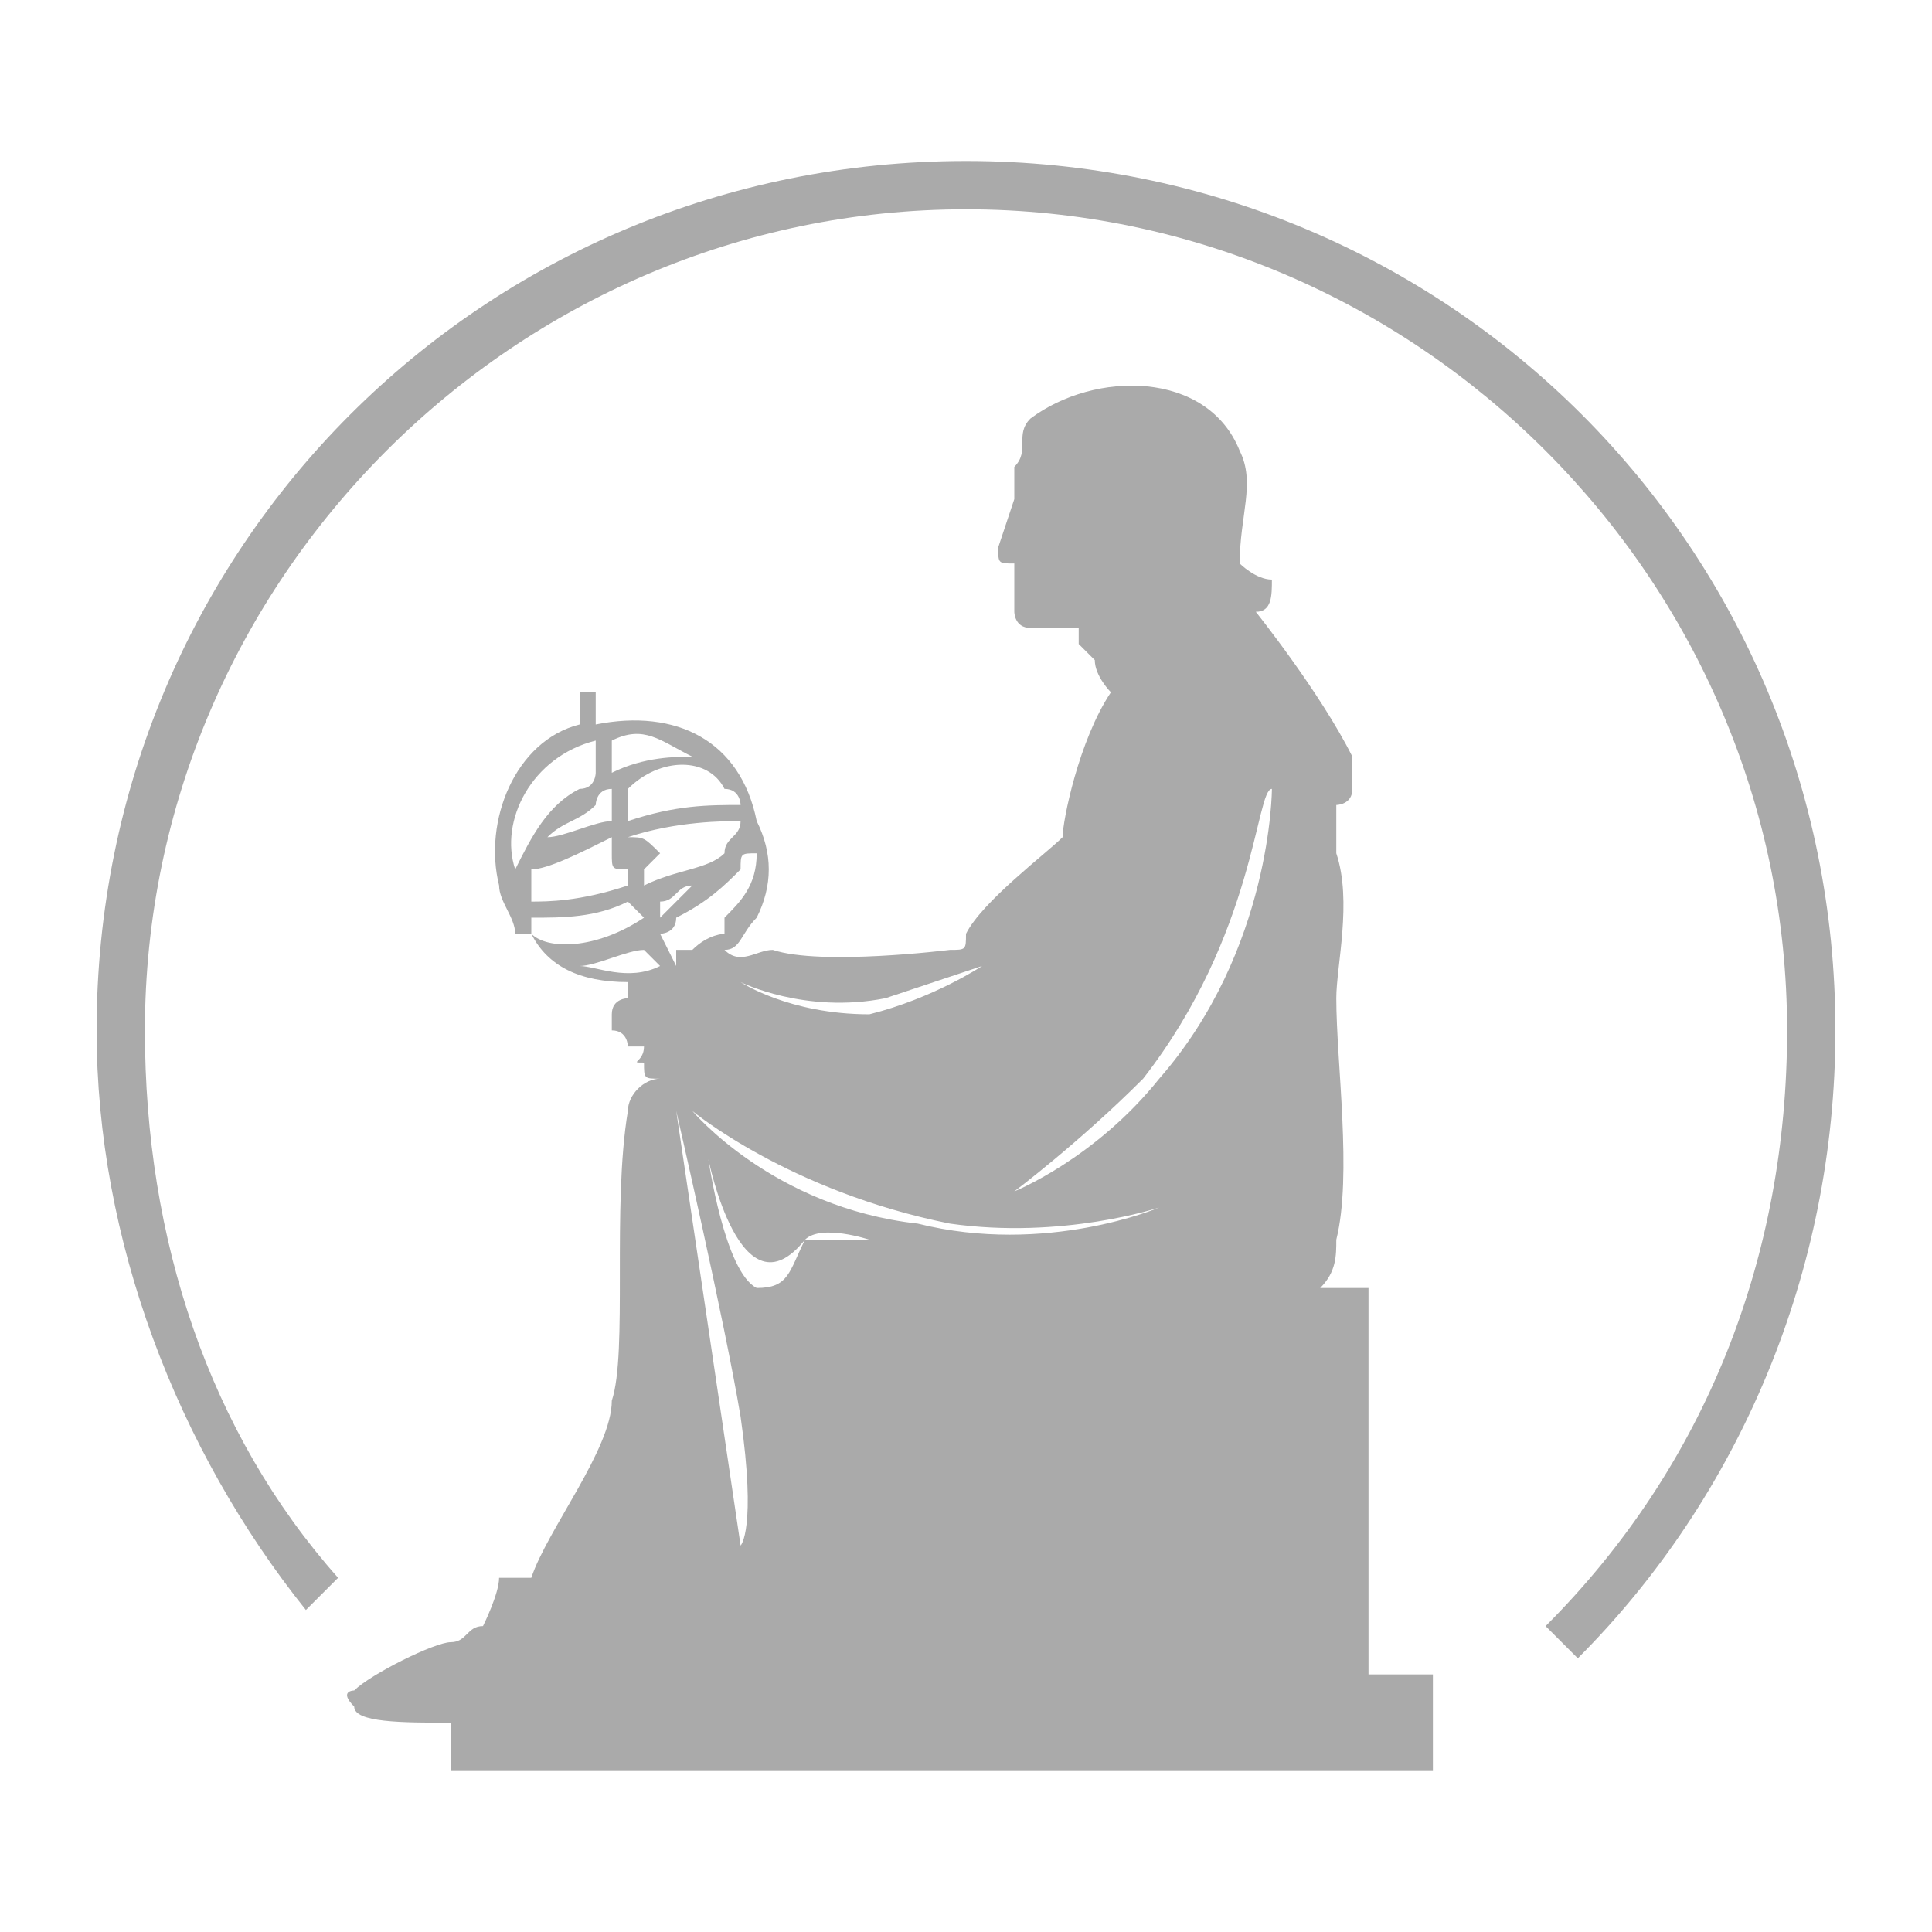
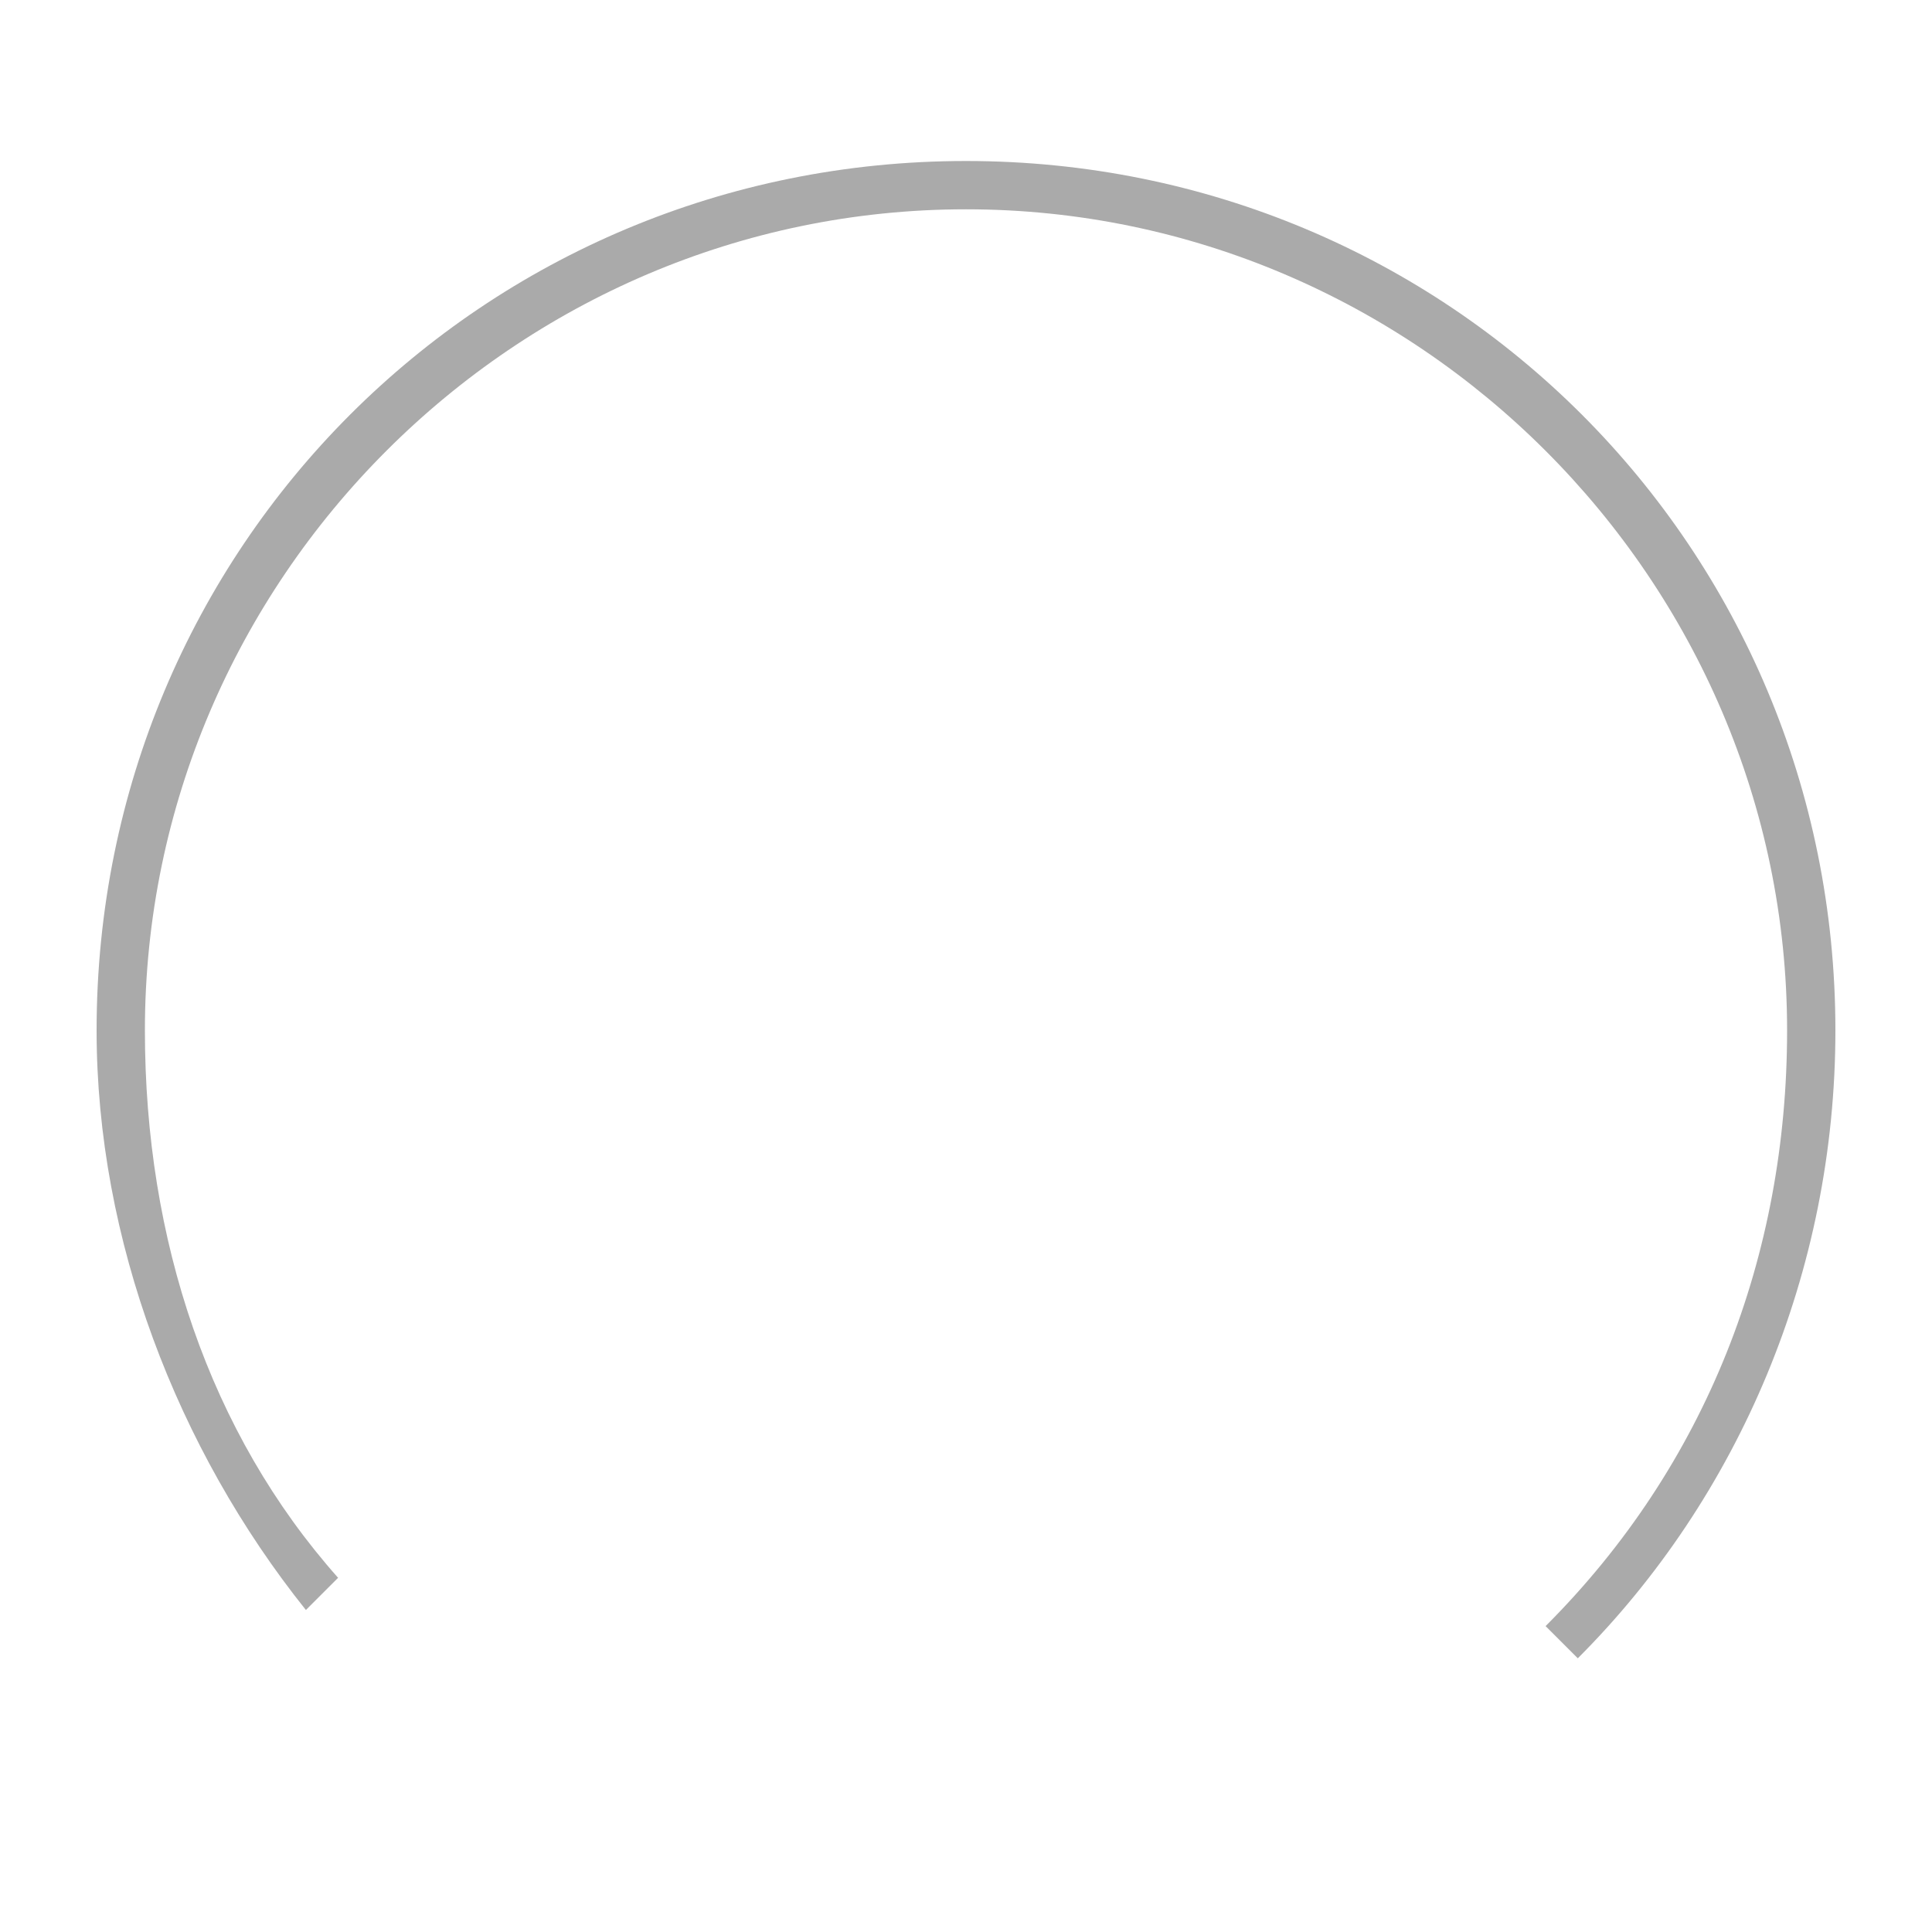
<svg xmlns="http://www.w3.org/2000/svg" clip-rule="evenodd" fill-rule="evenodd" image-rendering="optimizeQuality" shape-rendering="geometricPrecision" text-rendering="geometricPrecision" version="1.1" viewBox="0 0 120 120" xml:space="preserve" style="fill:#AAA">
  <path d="M98 103l-2 -2c10,-10 15,-23 15,-37 0,-28 -23,-51 -51,-51 -28,0 -51,23 -51,51 0,13 4,25 12,34l-2 2c-8,-10 -13,-23 -13,-36 0,-30 24,-54 54,-54 30,0 54,24 54,54 0,15 -6,29 -16,39z" />
-   <path d="M47 80c-2,-1 -3,-8 -3,-8 0,0 2,10 6,5 1,-1 4,0 4,0 -1,0 -2,0 -4,0 -1,2 -1,3 -3,3zm-1 16l-4 -27c0,0 3,13 4,19 1,7 0,8 0,8zm-5 -38c0,0 1,0 1,-1 2,-1 3,-2 4,-3 0,-1 0,-1 1,-1 0,2 -1,3 -2,4 0,0 0,0 0,1 0,0 -1,0 -2,1l-1 0 0 1 -1 -2zm0 -2c1,0 1,-1 2,-1 0,0 -1,1 -1,1 -1,1 -1,1 -1,1l0 -1zm-5 4c1,0 3,-1 4,-1l1 1c-2,1 -4,0 -5,0zm-3 -3c0,0 0,0 0,0 2,0 4,0 6,-1l1 1c-3,2 -6,2 -7,1 0,-1 0,-1 0,-1zm0 -3c1,0 3,-1 5,-2l0 0c0,0 0,1 0,1 0,1 0,1 1,1l0 1c-3,1 -5,1 -6,1 0,-1 0,-1 0,-2zm-1 0c0,0 0,0 0,0 -1,-3 1,-7 5,-8l0 2c0,0 0,1 -1,1 -2,1 -3,3 -4,5zm6 -5l0 2c-1,0 -3,1 -4,1 1,-1 2,-1 3,-2 0,0 0,-1 1,-1zm5 -2c-1,0 -3,0 -5,1l0 -2c2,-1 3,0 5,1zm-2 6c-1,-1 -1,-1 -2,-1 3,-1 6,-1 7,-1 0,1 -1,1 -1,2 0,0 0,0 0,0 -1,1 -3,1 -5,2l0 -1c0,0 1,-1 1,-1zm4 -4c1,0 1,1 1,1 -2,0 -4,0 -7,1l0 -2c2,-2 5,-2 6,0zm14 27c7,1 13,-1 13,-1 0,0 -7,3 -15,1 -9,-1 -14,-7 -14,-7 0,0 6,5 16,7zm-4 -14c3,-1 6,-2 6,-2 0,0 -3,2 -7,3 -5,0 -8,-2 -8,-2 0,0 4,2 9,1zm16 5c7,-9 7,-18 8,-18 0,0 0,10 -7,18 -4,5 -9,7 -9,7 0,0 4,-3 8,-7zm14 37l0 -24 -33 0 0 23 0 -23 30 0c1,-1 1,-2 1,-3 1,-4 0,-11 0,-15 0,-2 1,-6 0,-9 0,-1 0,-2 0,-3 0,0 1,0 1,-1 0,0 0,-1 0,-2 -2,-4 -6,-9 -6,-9 1,0 1,-1 1,-2 -1,0 -2,-1 -2,-1 0,-3 1,-5 0,-7 -2,-5 -9,-5 -13,-2 -1,1 0,2 -1,3 0,0 0,0 0,0 0,1 0,1 0,2 0,0 -1,3 -1,3 0,1 0,1 1,1 0,0 0,0 0,0 0,1 0,0 0,1 0,0 0,0 0,0 0,0 0,0 0,0 0,1 0,1 0,2 0,0 0,1 1,1 1,0 2,0 3,0 0,0 0,1 0,1 1,1 1,1 1,1 0,1 1,2 1,2 -2,3 -3,8 -3,9 -1,1 -5,4 -6,6 0,1 0,1 -1,1 0,0 -8,1 -11,0 -1,0 -2,1 -3,0 0,0 0,0 0,0 1,0 1,-1 2,-2 1,-2 1,-4 0,-6 -1,-5 -5,-7 -10,-6l0 -2c0,0 0,0 -1,0 0,0 0,0 0,1l0 1c-4,1 -6,6 -5,10 0,1 1,2 1,3 0,0 0,0 0,0 0,0 0,0 0,0 0,0 0,0 0,0 1,0 1,0 1,0 1,2 3,3 6,3 0,1 0,0 0,0l0 1c0,0 -1,0 -1,1 0,0 0,0 0,0 0,1 0,1 0,1 1,0 1,1 1,1 0,0 1,0 1,0 0,1 -1,1 0,1 0,1 0,1 1,1 -1,0 -2,1 -2,2 -1,6 0,15 -1,18 0,3 -4,8 -5,11 -1,0 -1,0 -2,0 0,1 -1,3 -1,3 -1,0 -1,1 -2,1 -1,0 -5,2 -6,3 0,0 -1,0 0,1 0,1 3,1 6,1l0 3 61 0 0 -6 -4 0z" />
</svg>